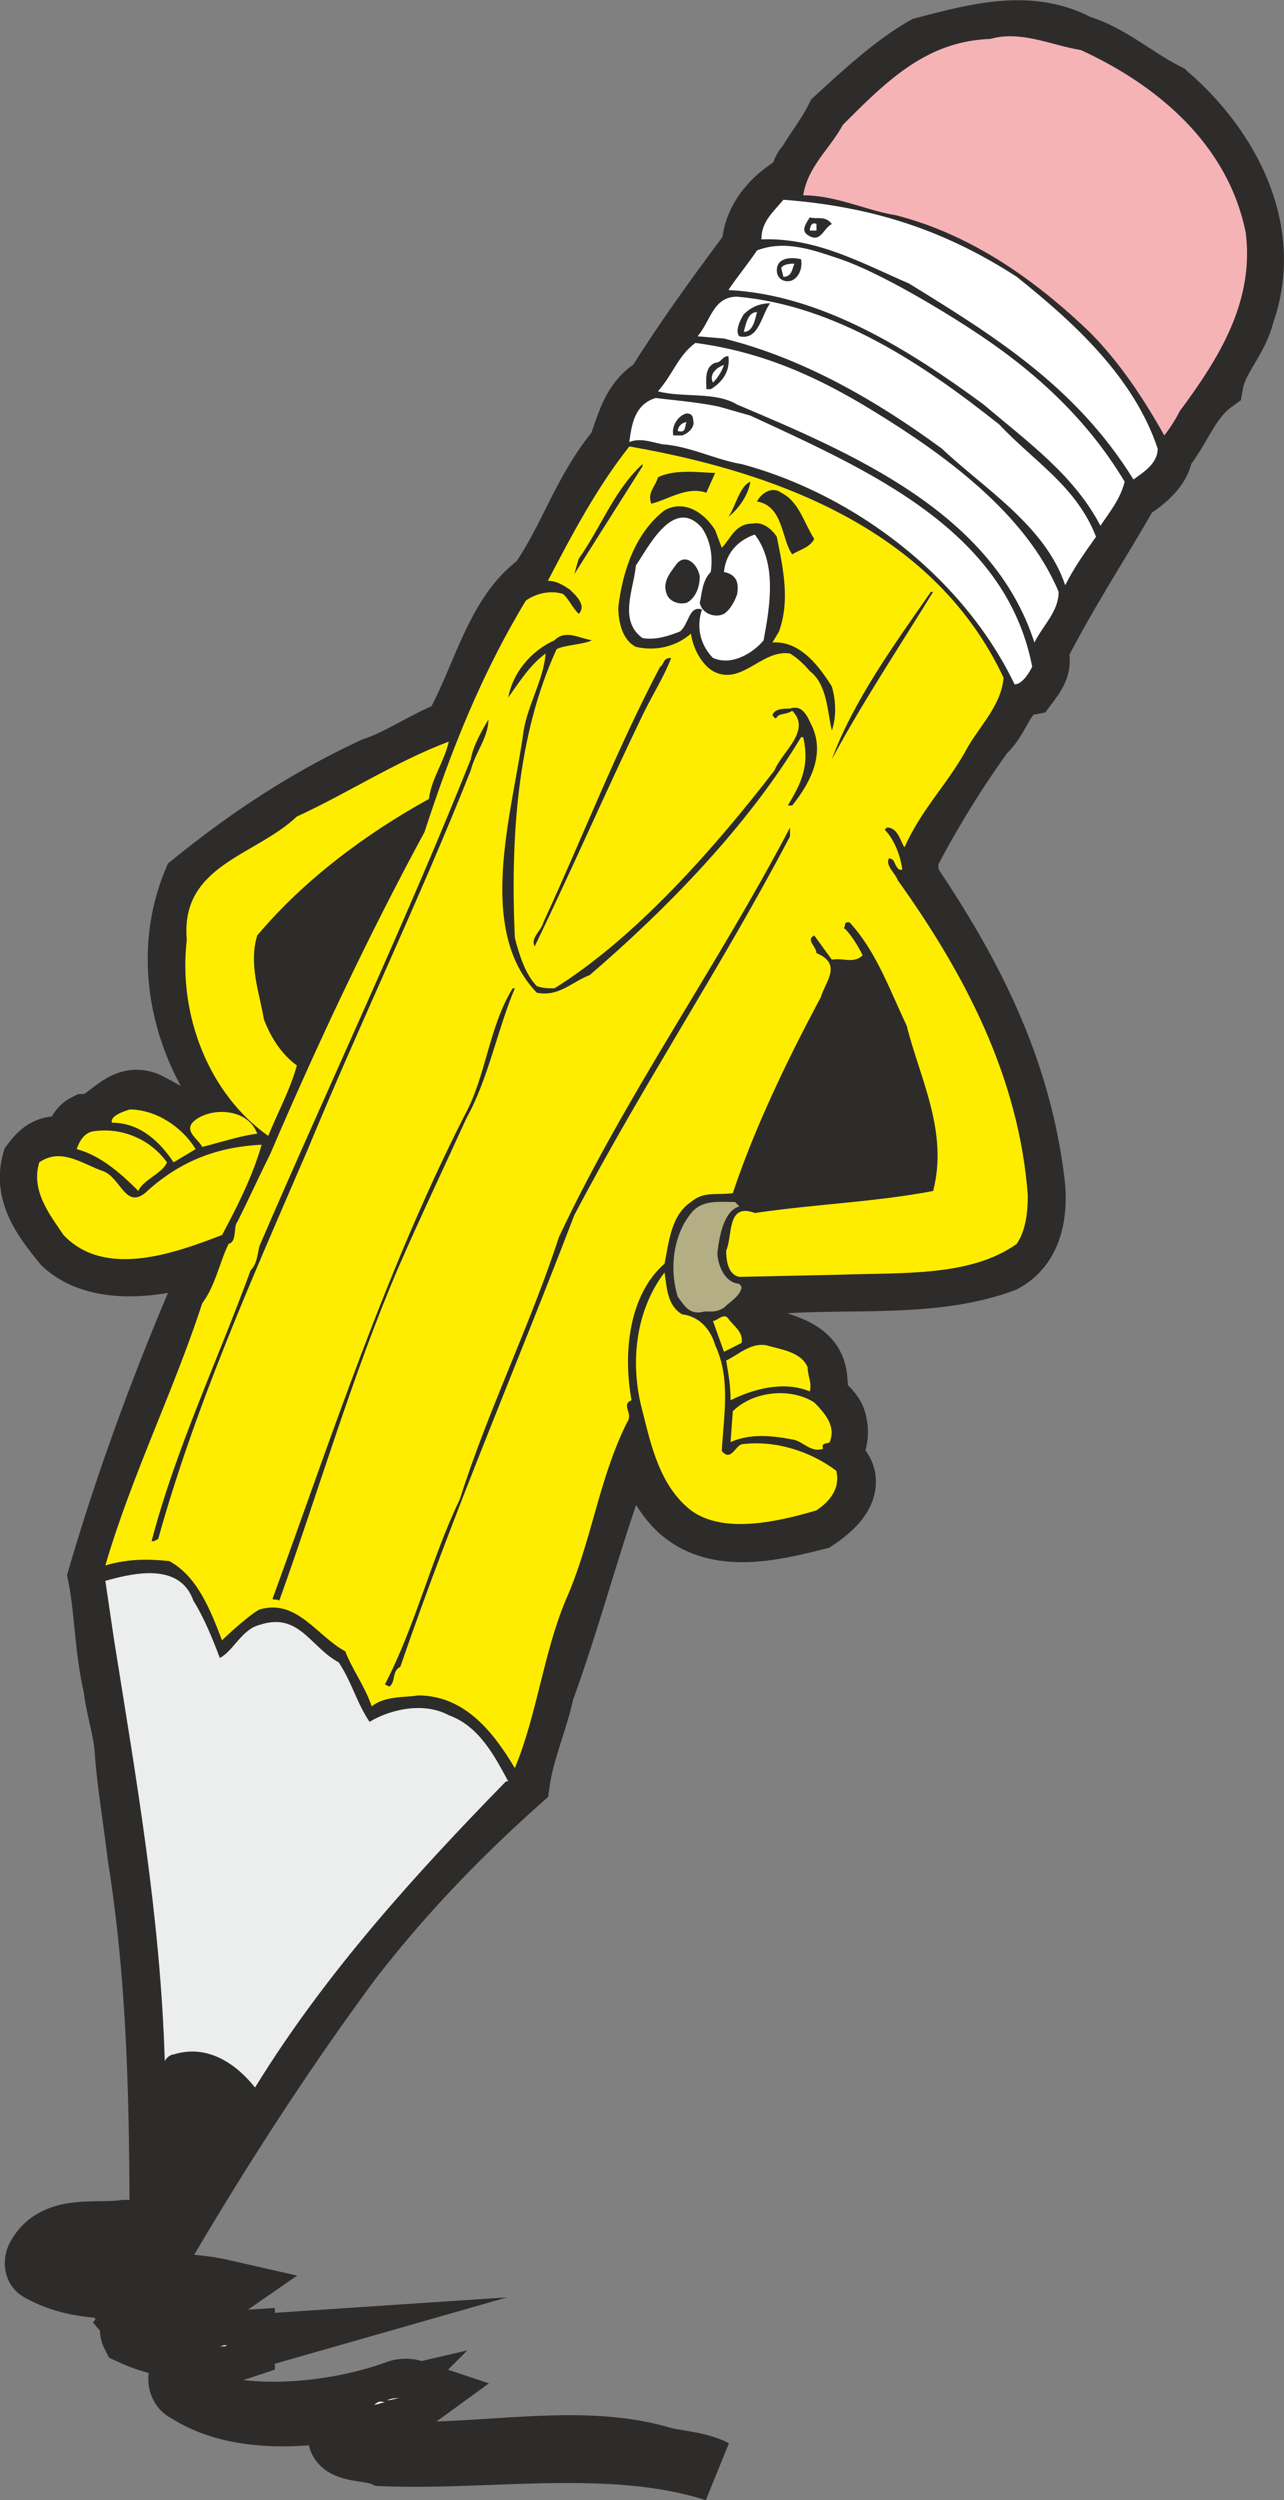
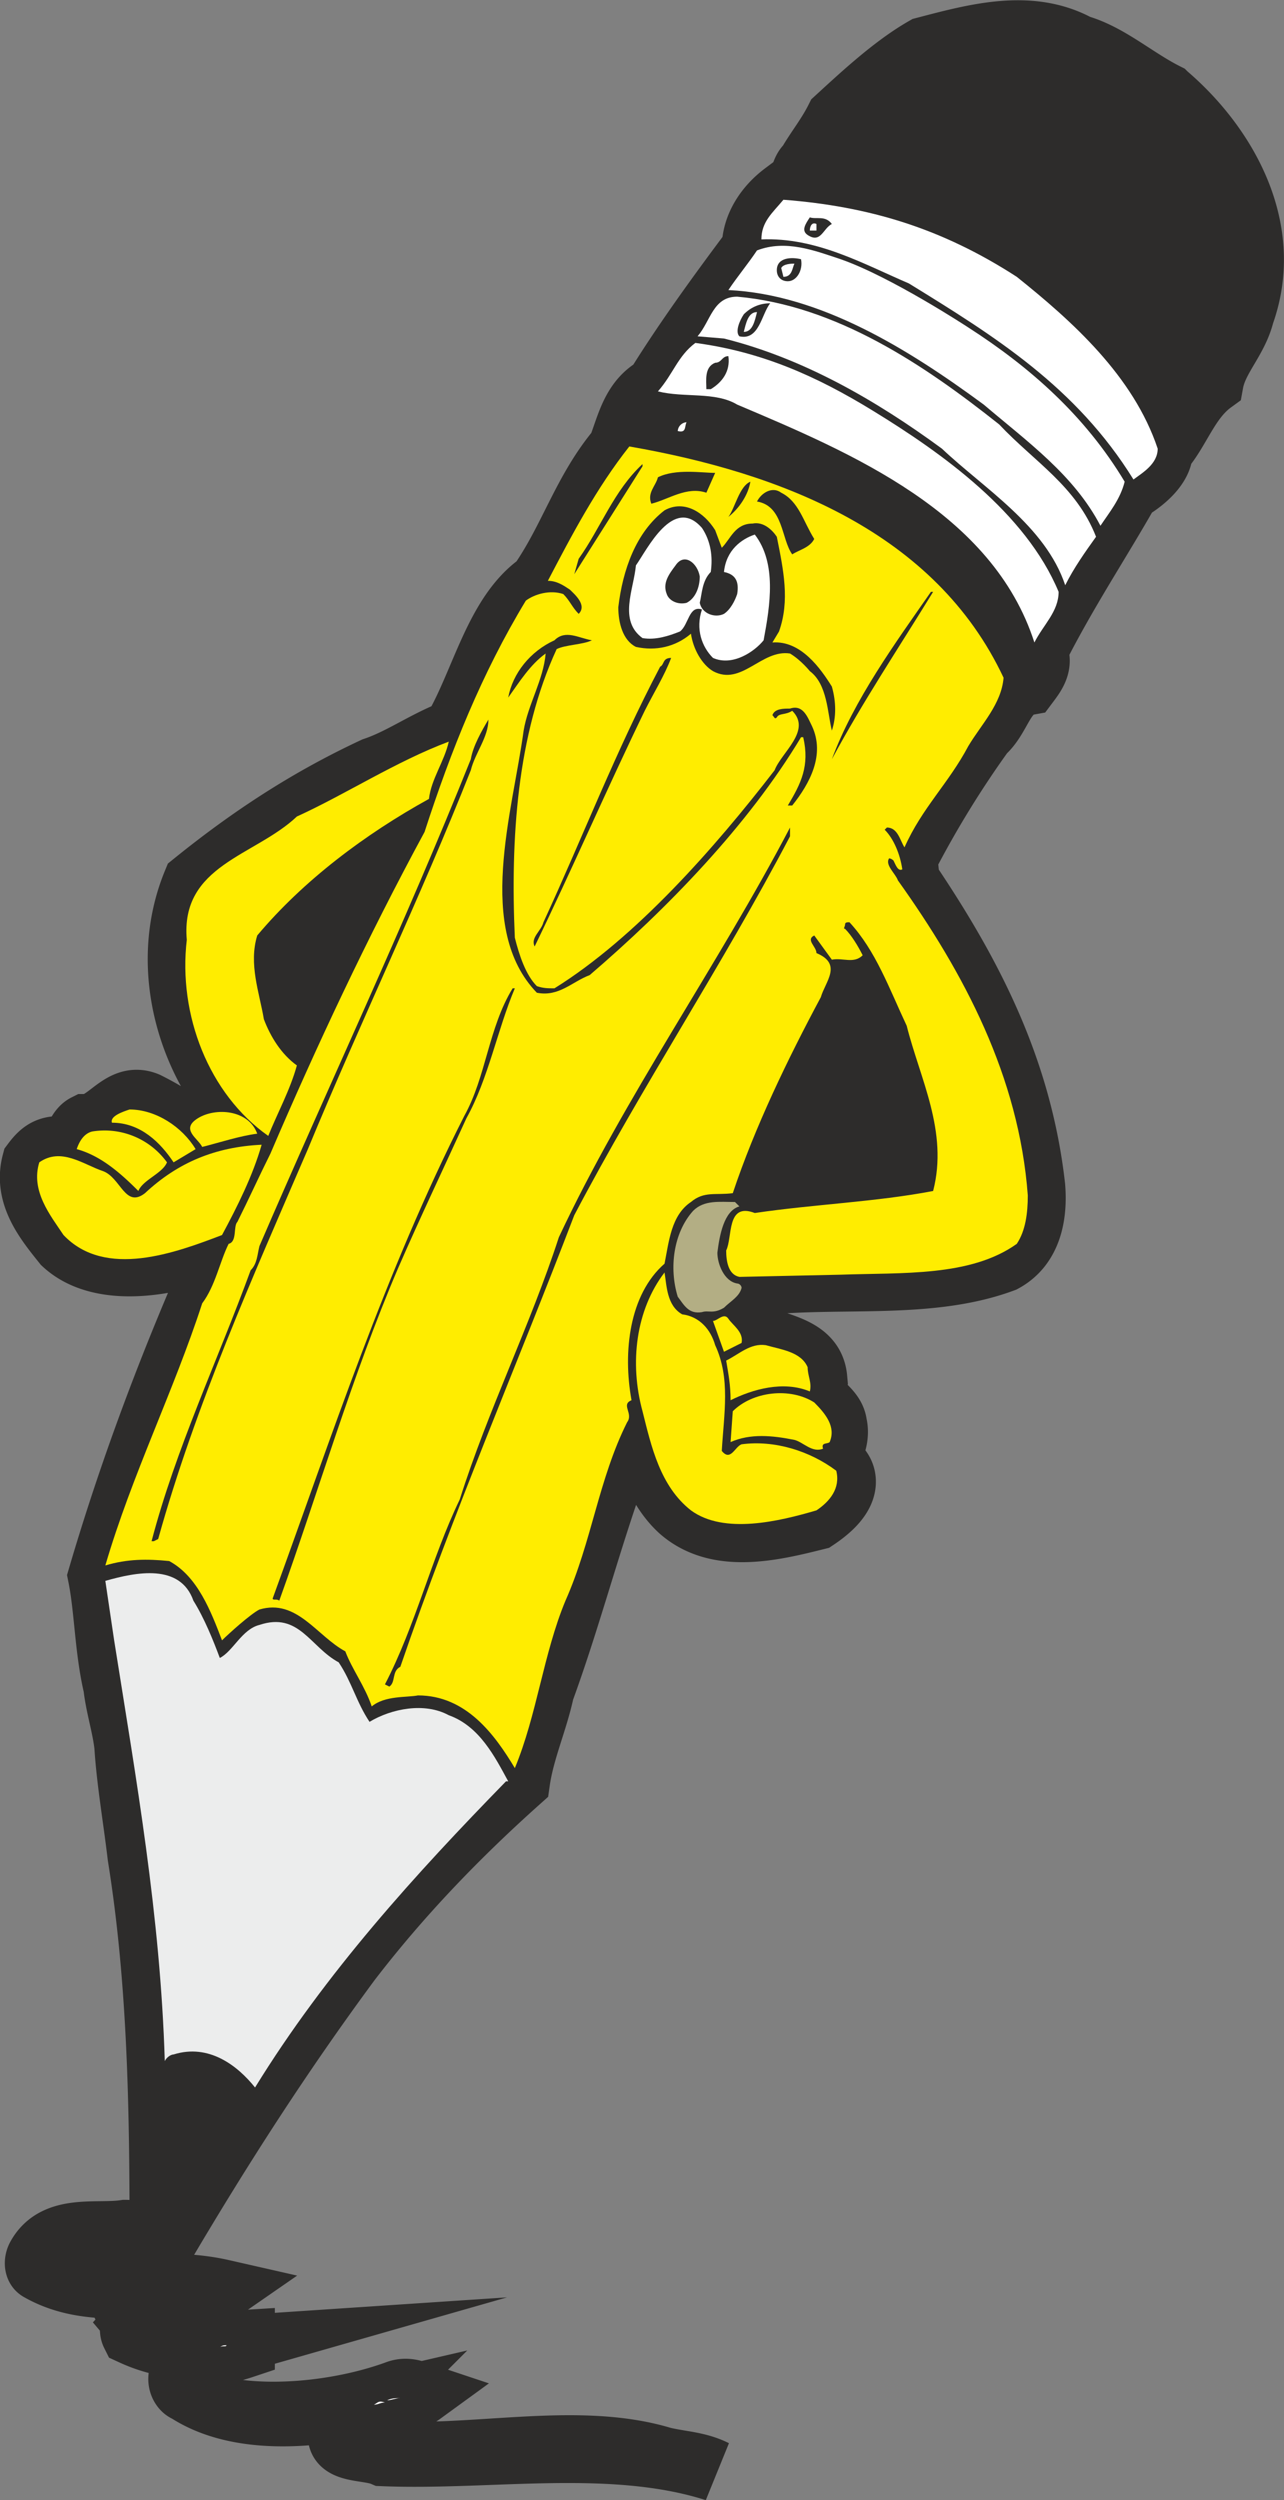
<svg xmlns="http://www.w3.org/2000/svg" height="108.961" viewBox="0 0 41.992 81.721" width="55.989">
  <rect x="0" y="0" width="41.992" height="81.721" fill="#808080" stroke="none" />
  <path style="fill:#2d2c2b;stroke:#2d2c2b;stroke-width:2.016;stroke-linecap:square;stroke-miterlimit:10.433" d="M302.462 492.657c1.944 1.656 3.528 4.392 2.52 7.2-.216.864-.864 1.44-1.008 2.232-.792.576-1.08 1.584-1.656 2.232 0 .504-.576 1.008-1.08 1.296-.936 1.656-2.088 3.384-3.024 5.256.216.432-.072.792-.288 1.08-.792.144-.864 1.08-1.44 1.584a32.83 32.83 0 0 0-2.52 4.104l.072.72c2.088 3.096 3.672 6.192 4.104 10.008.072.864-.072 1.944-1.008 2.448-2.52.936-5.544.432-8.28.792 0 .432-.504.504-.576.864.432.288.576 1.296 1.296.936.648.216 1.368.432 1.44 1.224-.36.72.576.864.648 1.512.072.288 0 .648-.144.864l-.216.144c.288.216.648.432.648.864 0 .504-.504.936-.936 1.224-1.44.36-3.24.792-4.464-.288-.864-.792-1.152-2.016-1.44-3.024-1.224 2.88-1.944 5.976-3.024 8.928-.216 1.008-.648 1.944-.792 2.952-2.016 1.8-3.888 3.744-5.544 5.904-2.232 3.024-4.176 6.048-6.048 9.216-.36-.432-1.368-.288-2.016-.288-.792.144-1.728.144-2.088.864.216.432.792.432 1.224.648 1.512.216 3.168-.072 4.752.288-.936.648-2.088.216-2.88 1.08.792.936 2.448.648 3.6.576v.216c-.648.216-1.512.36-1.872.936 0 .72.792.864 1.368 1.08 1.728.288 3.888 0 5.472-.576.36-.144.648 0 .864.072-.792.576-2.088.36-2.52 1.44.144.36.648.144.864.432 3.168.288 6.624-.648 9.504.216.576.144 1.152.144 1.728.432-3.384-1.08-7.344-.36-10.872-.504-.504-.216-1.512-.072-1.44-.72.36-.36.72-.648 1.008-.936-1.872.432-4.32.648-5.976-.432-.216-.072-.36-.432-.144-.72.288-.216.72-.576 1.224-.72-1.08.072-1.944 0-2.88-.432-.072-.144 0-.36-.072-.504.576-.792 1.584-.432 2.304-.864-1.872-.36-3.6.216-5.256-.72-.144-.072-.144-.288-.072-.432.576-1.08 1.944-.72 2.88-.864.36 0 .72.144 1.152.072 0-4.176-.072-8.28-.72-12.312-.144-1.224-.36-2.448-.432-3.6-.072-.648-.288-1.296-.36-1.944-.288-1.224-.288-2.52-.504-3.6 1.08-3.672 2.448-7.272 4.032-10.8-.432-.072-.792.288-1.152.36-1.296.36-3.024.504-4.032-.432-.576-.72-1.296-1.584-1.008-2.664.216-.288.432-.504.864-.504.504.36.432-.504.864-.72.72 0 1.152-1.08 2.016-.72.432.216.792.432 1.224.72.288-.504.864-.648 1.44-.72-1.512-1.944-2.16-4.752-1.152-7.2 1.872-1.512 3.744-2.736 5.904-3.744.864-.288 1.656-.864 2.592-1.224.936-1.584 1.368-3.816 2.808-4.824 1.008-1.44 1.44-3.024 2.592-4.392.288-.72.432-1.584 1.224-2.016.936-1.512 2.088-3.096 3.168-4.536 0-.72.432-1.368 1.008-1.8.648.216.432-.648.792-.936.288-.504.648-.936.936-1.512.864-.792 1.872-1.728 2.88-2.304 1.656-.432 3.456-.936 5.04-.072 1.008.288 1.872 1.08 2.88 1.584zm-26.28 27.288c-.72 1.44-1.152 2.952-2.016 4.248-1.296-.792-1.296-2.664-1.224-4.032 1.656-1.656 3.168-2.808 5.112-4.032-.288 1.368-1.368 2.448-1.872 3.816zm18.504 8.424c-1.944.144-3.888.504-5.904.576.072-.144-.216-.144-.216-.288h-.072c.864-2.52 2.232-4.968 3.312-7.416l.864-.144c1.224 2.088 2.16 4.68 2.016 7.272z" transform="translate(-264.313 -489.584)" />
-   <path style="fill:#f5b3b6" d="M299.654 491.217c2.52 1.152 4.824 3.096 5.4 5.976.288 2.304-.936 4.176-2.16 5.832a4.843 4.843 0 0 1-.504.792c-.648-1.152-1.44-2.376-2.448-3.384-1.728-1.656-3.816-3.168-6.336-3.816-.936-.144-1.944-.648-3.024-.648.144-.936.864-1.512 1.296-2.304 1.44-1.44 2.736-2.736 4.824-2.808 1.008-.288 2.016.216 2.952.36z" transform="translate(-264.313 -489.584)" />
  <path style="fill:#fff" d="M297.566 498.633c1.8 1.44 3.816 3.24 4.608 5.616 0 .504-.504.792-.792 1.008-1.872-3.024-4.536-4.68-7.344-6.408-1.512-.648-3.024-1.512-4.824-1.44 0-.576.36-.864.72-1.296 2.808.216 5.184.936 7.632 2.52z" transform="translate(-264.313 -489.584)" />
  <path style="fill:#2d2c2b" d="M291.518 496.905c-.288.144-.36.648-.792.36-.216-.144-.072-.36.072-.576.216.072.504-.072.72.216z" transform="translate(-264.313 -489.584)" />
  <path style="fill:#fff" d="M291.014 497.12h-.216c0-.143.072-.287.216-.215zm4.968 3.169c2.016 1.296 3.816 2.88 5.112 5.04-.144.576-.504 1.008-.792 1.44-.864-1.656-2.376-2.736-3.816-3.96-2.448-1.8-5.328-3.6-8.352-3.744.288-.432.648-.864.936-1.296.936-.36 1.872 0 2.736.288 1.656.576 4.176 2.232 4.176 2.232z" transform="translate(-264.313 -489.584)" />
  <path style="fill:#2d2c2b" d="M290.51 498.057c.072.36-.144.72-.432.72-.216 0-.36-.144-.36-.36 0-.432.504-.432.792-.36z" transform="translate(-264.313 -489.584)" />
  <path style="fill:#fff" d="M290.294 498.2c-.072.145-.072.433-.36.433l-.072-.288c.072-.144.36-.144.432-.144zm6.696 5.257c1.152 1.224 2.52 2.016 3.168 3.672-.36.504-.72 1.008-1.008 1.584-.648-1.944-2.664-3.168-4.032-4.464-2.16-1.584-4.536-2.952-7.128-3.6l-.864-.072c.432-.504.504-1.296 1.296-1.296 3.24.288 6.12 2.232 8.568 4.176z" transform="translate(-264.313 -489.584)" />
  <path style="fill:#2d2c2b" d="M289.502 499.497c-.288.36-.36 1.224-1.008 1.08-.144-.144 0-.504.144-.72.216-.216.504-.36.864-.36z" transform="translate(-264.313 -489.584)" />
  <path style="fill:#fff" d="M289.07 499.785c-.072.288-.144.648-.432.648.072-.288.144-.648.432-.648zm3.816 3.24c2.232 1.368 4.968 3.312 6.048 5.904 0 .648-.504 1.08-.792 1.656-1.368-4.248-5.976-6.192-9.72-7.776-.72-.432-1.728-.216-2.592-.432.504-.576.648-1.152 1.224-1.584 2.16.288 3.96 1.08 5.832 2.232z" transform="translate(-264.313 -489.584)" />
  <path style="fill:#2d2c2b" d="M288.134 501.225c.072.504-.216.864-.576 1.08h-.144c0-.288-.072-.72.288-.864.216 0 .216-.216.432-.216z" transform="translate(-264.313 -489.584)" />
-   <path style="fill:#fff" d="M287.99 501.513a1.568 1.568 0 0 1-.36.576c-.144-.288.144-.504.36-.576zm.864 1.656c3.888 1.8 8.352 3.744 9.216 8.208-.144.288-.36.576-.576.576-1.656-3.456-5.184-6.192-8.928-7.2-.864-.144-1.656-.576-2.592-.648-.36-.072-.72-.216-1.08-.072.072-.504.144-1.224.864-1.44.576.072 1.44.144 2.088.288z" transform="translate(-264.313 -489.584)" />
  <path style="fill:#2d2c2b" d="M286.982 503.313c.072.216-.144.432-.36.504h-.288c-.072-.288.144-.648.432-.72.144 0 .216.072.216.216z" transform="translate(-264.313 -489.584)" />
  <path style="fill:#fff" d="M286.766 503.385c-.072.144 0 .36-.288.288a.31.31 0 0 1 .288-.288z" transform="translate(-264.313 -489.584)" />
  <path style="fill:#ffed00" d="M297.134 511.737c-.072.864-.72 1.512-1.152 2.232-.648 1.224-1.512 2.016-2.088 3.312-.144-.216-.216-.648-.576-.648l-.072.072c.288.288.504.792.576 1.296-.144.072-.216-.144-.288-.288 0 0-.072-.072-.144-.072-.144.216.216.504.288.72 2.16 3.024 3.96 6.408 4.248 10.296 0 .576-.072 1.152-.36 1.584-1.512 1.08-3.744.936-5.76 1.008l-3.312.072c-.36-.072-.432-.504-.432-.864.216-.432 0-1.584.936-1.224 1.944-.288 3.96-.36 5.832-.72.504-1.944-.432-3.672-.864-5.4-.576-1.224-1.008-2.448-1.872-3.384-.072 0-.144 0-.144.072s-.072.144 0 .144c.216.216.432.576.576.864-.288.288-.648.072-1.008.144l-.576-.792c-.288.144.072.36.072.576.864.36.288.936.144 1.44-1.08 2.016-2.16 4.248-2.88 6.408-.576.072-.936-.072-1.368.288-.648.432-.72 1.296-.864 2.016-1.152 1.008-1.368 2.88-1.08 4.464-.36.144.072.432-.144.72-.936 1.872-1.152 3.888-2.016 5.832-.72 1.728-.936 3.744-1.656 5.472-.648-1.08-1.584-2.376-3.168-2.376-.36.072-1.08 0-1.512.36-.216-.648-.648-1.224-.864-1.8-.936-.504-1.584-1.728-2.808-1.368-.288.144-1.008.792-1.224 1.008-.36-.936-.792-2.088-1.728-2.592-.72-.072-1.368-.072-2.088.144.864-2.952 2.232-5.688 3.168-8.568.432-.576.576-1.368.864-1.944.288-.072.144-.576.288-.72.36-.72.72-1.512 1.08-2.232 1.512-3.528 3.168-7.056 5.04-10.512.864-2.664 1.872-5.184 3.312-7.56.288-.216.792-.36 1.224-.216.216.216.288.432.504.648.288-.288-.144-.648-.288-.792-.216-.144-.432-.288-.72-.288.792-1.512 1.584-3.024 2.664-4.392 4.968.864 10.008 2.808 12.24 7.56z" transform="translate(-264.313 -489.584)" />
  <path style="fill:#2d2c2b" d="m285.326 504.825-2.232 3.528.144-.504c.72-1.008 1.152-2.232 2.088-3.096zm2.088.864c-.648-.216-1.224.216-1.8.36-.144-.36.144-.576.216-.864.576-.288 1.44-.144 1.872-.144zm1.44-.36c-.072.432-.36.864-.72 1.152.216-.288.36-1.008.72-1.152zm2.088 1.871c-.144.289-.504.36-.72.505-.36-.504-.288-1.584-1.152-1.728.144-.288.504-.504.792-.288.576.288.72.936 1.08 1.512z" transform="translate(-264.313 -489.584)" />
  <path style="fill:#2d2c2b" d="m287.702 506.913.216.576c.288-.288.432-.792 1.008-.792.36-.072.648.216.792.432.216 1.08.432 2.088.072 3.096l-.216.36c.936-.072 1.584.864 1.944 1.44.144.504.144 1.008 0 1.44-.144-.576-.144-1.512-.72-1.944 0 0-.288-.36-.648-.576-.936-.144-1.584 1.08-2.52.576-.36-.216-.648-.72-.72-1.224-.504.432-1.152.576-1.8.432-.432-.216-.576-.792-.576-1.296.144-1.224.576-2.448 1.512-3.168.648-.36 1.296.072 1.656.648z" transform="translate(-264.313 -489.584)" />
  <path style="fill:#fff" d="M287.27 506.84c.288.433.36.937.288 1.44-.288.289-.288.72-.36 1.009.072.36.504.504.792.36.216-.144.36-.432.432-.648.072-.432-.072-.648-.432-.72.072-.72.576-1.08 1.008-1.224.72.936.504 2.304.288 3.456-.288.36-1.008.864-1.656.576-.36-.36-.576-.936-.36-1.584-.432-.144-.432.504-.72.72-.36.144-.792.288-1.224.216-.792-.576-.288-1.584-.216-2.376.36-.504 1.224-2.304 2.16-1.224z" transform="translate(-264.313 -489.584)" />
  <path style="fill:#2d2c2b" d="M287.198 508.425c0 .36-.144.72-.432.864-.288.072-.576-.072-.648-.288-.144-.36.072-.648.288-.936.288-.432.72-.072.792.36zm7.632.504c-1.152 1.872-2.304 3.6-3.312 5.472.72-1.944 2.088-3.816 3.24-5.472zm-11.16 1.584c-.288.144-.864.144-1.152.288-1.296 2.808-1.512 6.192-1.368 9.432.144.576.36 1.224.72 1.584.216.072.36.072.576.072 2.664-1.656 5.256-4.608 7.2-7.128.216-.576 1.224-1.296.576-1.944-.216.144-.432.072-.504.216-.072.072-.072 0-.144-.072.072-.216.36-.216.576-.216.432-.144.576.288.72.576.432.936-.072 1.872-.648 2.592h-.144c.432-.72.72-1.296.504-2.232h-.072c-1.728 2.88-4.392 5.616-6.912 7.776-.576.216-1.008.72-1.728.576-2.016-2.088-.792-5.904-.432-8.568.144-.864.648-1.656.72-2.52-.504.36-.864.936-1.224 1.44.144-.792.72-1.512 1.512-1.872.36-.36.792-.072 1.224 0z" transform="translate(-264.313 -489.584)" />
  <path style="fill:#2d2c2b" d="M286.262 511.089c-.216.576-.576 1.152-.864 1.728-1.224 2.52-2.376 5.184-3.6 7.704-.144-.288.216-.504.288-.792 1.296-2.808 2.376-5.616 3.816-8.352.144-.072.072-.288.36-.288zm-5.976 2.016c0 .576-.432 1.08-.576 1.656-1.656 4.176-3.6 8.208-5.328 12.384-1.8 4.176-3.672 8.352-4.896 12.744l-.144.072h-.072c.792-3.024 2.16-5.904 3.24-8.856.216-.216.216-.504.288-.792 2.232-5.184 4.752-10.512 6.912-15.912.072-.432.36-.936.576-1.296z" transform="translate(-264.313 -489.584)" />
  <path style="fill:#ffed00" d="M278.99 513.825c-.144.648-.576 1.224-.648 1.872-2.088 1.152-4.104 2.664-5.616 4.464-.288.936.072 1.872.216 2.736.216.576.576 1.152 1.08 1.512-.216.792-.648 1.584-.936 2.304-1.944-1.368-2.952-3.96-2.664-6.408-.216-2.448 2.232-2.736 3.6-4.032 1.584-.72 3.24-1.8 4.968-2.448z" transform="translate(-264.313 -489.584)" />
  <path style="fill:#2d2c2b" d="M290.15 516.92c-2.232 4.249-4.824 8.137-7.056 12.385-1.872 4.896-3.96 9.72-5.688 14.76-.288.144-.144.504-.36.648l-.144-.072c1.008-1.944 1.512-4.104 2.448-6.048.936-2.952 2.304-5.688 3.24-8.568 2.16-4.608 5.184-8.856 7.56-13.392zm-9 4.969c-.576 1.368-.864 2.952-1.584 4.248-.72 1.584-1.512 3.24-2.232 4.896-1.512 3.528-2.592 7.272-3.888 10.872-.072-.072-.216 0-.216-.072 1.944-5.328 3.672-10.656 6.264-15.768.72-1.296.792-2.88 1.584-4.176z" transform="translate(-264.313 -489.584)" />
  <path style="fill:#ffed00" d="m270.71 527.145-.72.432c-.432-.648-1.08-1.296-2.016-1.296-.072-.216.36-.36.576-.432.864 0 1.728.576 2.16 1.296zm2.016-.505c-.576.073-1.224.289-1.8.433-.144-.288-.72-.576-.144-.936.576-.36 1.656-.288 1.944.504z" transform="translate(-264.313 -489.584)" />
  <path style="fill:#ffed00" d="M269.774 527.577c-.144.36-.792.576-.936.936-.576-.576-1.224-1.152-2.016-1.368.072-.216.216-.504.504-.576a2.518 2.518 0 0 1 2.448 1.008z" transform="translate(-264.313 -489.584)" />
  <path style="fill:#ffed00" d="M272.87 527c-.288 1.009-.792 2.017-1.296 2.953-1.512.576-3.816 1.44-5.184 0-.432-.648-1.08-1.44-.792-2.376.72-.504 1.44.072 2.088.288.576.216.72 1.224 1.368.72 1.08-1.008 2.304-1.512 3.816-1.584z" transform="translate(-264.313 -489.584)" />
  <path style="fill:#b3ae84" d="M288.494 529.017c-.504.144-.648.936-.72 1.512 0 .36.216.936.648 1.008.072 0 .144.072.144.144-.072.288-.36.432-.576.648-.36.216-.504.072-.72.144-.432.072-.576-.216-.792-.504-.288-.936-.144-2.088.504-2.808.36-.36.864-.288 1.368-.288z" transform="translate(-264.313 -489.584)" />
  <path style="fill:#ffed00" d="M286.622 532.545c.576.072.936.504 1.08 1.008.504 1.08.288 2.232.216 3.456.288.36.432-.144.648-.216 1.08-.144 2.232.216 3.096.864.144.576-.216 1.008-.648 1.296-1.224.36-3.024.792-4.104 0-1.008-.792-1.296-2.088-1.584-3.24-.432-1.584-.216-3.312.72-4.536.072.432.072 1.08.576 1.368z" transform="translate(-264.313 -489.584)" />
  <path style="fill:#ffed00" d="m288.566 533.48-.576.289-.36-1.008c.144 0 .36-.288.504-.072.144.216.504.432.432.792zm2.16.793c0 .288.144.504.072.792-.864-.36-1.872-.072-2.592.288 0-.504-.072-.864-.144-1.296.432-.216.792-.576 1.296-.504.504.144 1.152.216 1.368.72z" transform="translate(-264.313 -489.584)" />
  <path style="fill:#ffed00" d="M290.942 535.425c.36.36.72.792.504 1.296-.072.072-.288 0-.216.216-.36.144-.648-.216-.936-.288-.72-.144-1.44-.216-2.088.072l.072-1.008c.648-.648 1.872-.792 2.664-.288z" transform="translate(-264.313 -489.584)" />
  <path style="fill:#eceded" d="M270.638 541.905c.36.576.648 1.296.864 1.872.432-.216.72-.936 1.296-1.08 1.296-.432 1.656.72 2.592 1.224.432.648.576 1.296 1.008 1.944.72-.432 1.8-.648 2.592-.216 1.008.36 1.512 1.368 1.944 2.16h-.072c-2.952 3.024-5.904 6.264-8.208 10.008-.576-.72-1.512-1.44-2.664-1.08-.072 0-.216.072-.288.216-.144-4.752-.936-9.216-1.656-13.752l-.288-1.944c1.008-.288 2.448-.576 2.88.648z" transform="translate(-264.313 -489.584)" />
  <path style="fill:#fff" d="M271.718 566.24c0 .073-.144 0-.216.073.072-.072.144-.072.216-.072zm5.688 1.729c-.144 0-.288.072-.432.072.144-.072.288-.072.432-.072zm-.504.144c-.144 0-.216.072-.36.072.144-.072.144-.144.36-.072z" transform="translate(-264.313 -489.584)" />
</svg>